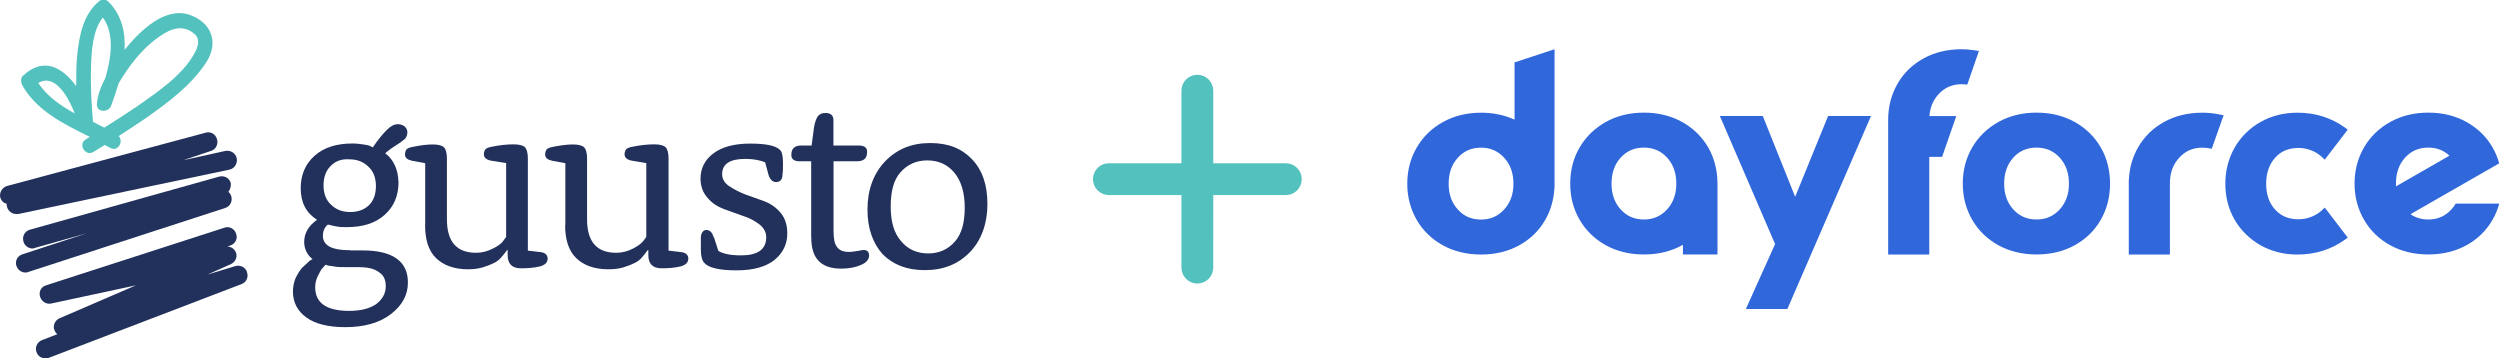
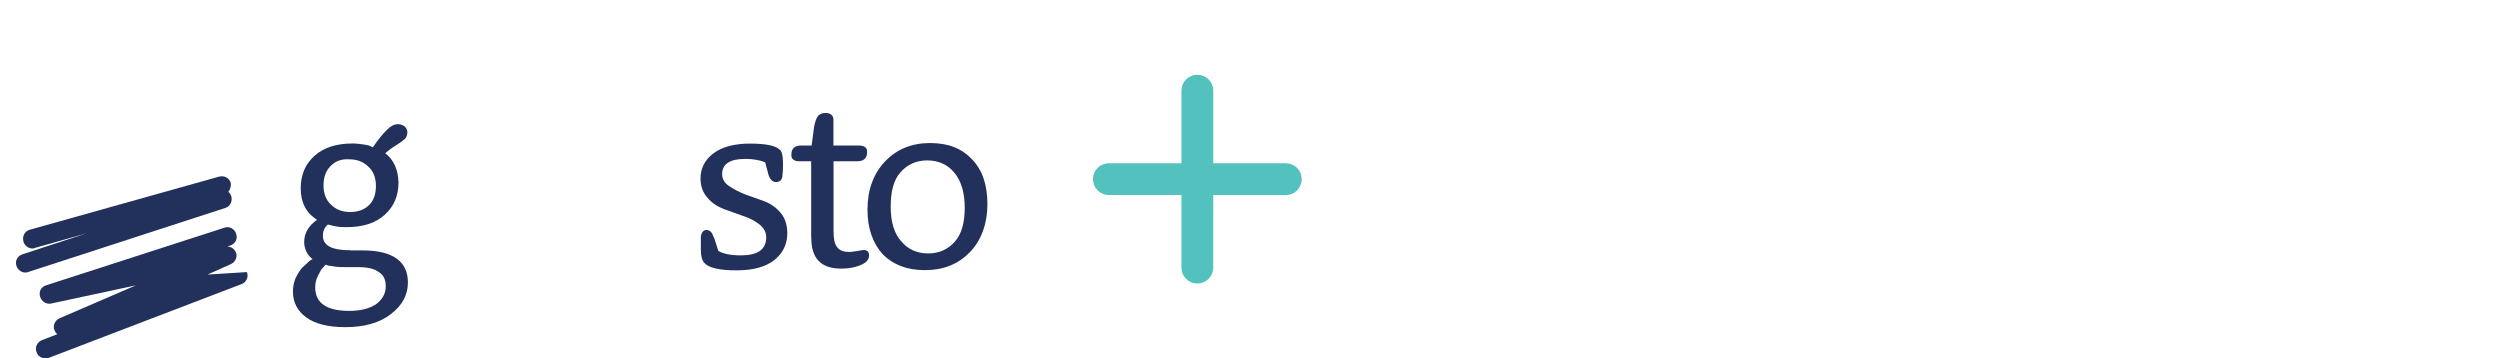
<svg xmlns="http://www.w3.org/2000/svg" width="914" height="131" viewBox="0 0 914 131" fill="none">
  <g clip-path="url(#clip0_4018_9679)">
    <path d="M128.037 91.55H132.54C143.562 91.55 149.133 95.531 149.133 103.255C149.133 107.748 147.157 111.531 143.009 114.763C138.861 117.995 133.252 119.61 126.22 119.61C119.899 119.61 115.04 118.349 111.958 116.024C108.719 113.699 107.099 110.428 107.099 106.644C107.099 104.832 107.455 103.216 108.008 101.797C108.719 100.339 109.469 99.078 110.338 98.013C111.247 97.107 112.156 96.398 112.669 95.846C113.183 95.294 113.736 94.939 114.289 94.782C112.314 93.166 111.208 90.999 111.208 88.476C111.208 85.245 112.827 82.525 115.909 80.358C111.919 77.835 109.943 74.052 109.943 68.85C109.943 64.002 111.563 60.022 115 56.948C118.437 53.874 123.138 52.455 128.906 52.455C130.368 52.455 131.632 52.652 132.857 52.81C134.081 52.968 135.029 53.165 135.582 53.519L136.294 53.874C138.269 50.997 139.888 49.026 141.35 47.568C142.812 46.11 144.076 45.401 145.498 45.401C146.565 45.401 147.316 45.755 148.027 46.307C148.58 46.859 148.935 47.568 148.935 48.278C148.935 49.342 148.58 50.248 148.027 50.8C147.316 51.352 146.209 52.258 144.787 53.125C143.365 53.992 141.903 55.096 140.837 56.002C144.076 58.524 145.538 62.111 145.696 66.643C145.696 71.49 144.076 75.471 140.639 78.545C137.202 81.619 132.699 83.038 126.733 83.038C125.667 83.038 124.402 83.038 123.296 82.841C122.19 82.644 121.321 82.486 120.768 82.289L119.859 82.092C118.595 83.156 118.042 84.614 118.042 86.23C118.042 87.846 118.753 89.107 120.215 90.013C121.677 90.92 124.205 91.471 127.958 91.471M130.723 97.659H126.378C124.916 97.659 123.652 97.659 122.427 97.462C121.202 97.265 120.254 97.107 119.899 97.107L119.188 96.752C118.832 96.95 118.477 97.304 118.121 97.817C117.568 98.171 117.054 99.275 116.304 100.693C115.553 102.112 115.237 103.57 115.237 105.029C115.237 110.782 119.385 113.659 127.681 113.659C132.027 113.659 135.266 112.753 137.597 111.137C139.928 109.324 141.034 107.157 141.034 104.674C141.034 102.349 140.323 100.693 138.703 99.629C136.886 98.171 134.358 97.659 130.763 97.659M120.807 60.771C119.188 62.387 118.279 64.751 118.279 67.786C118.279 70.663 119.188 73.185 121.005 74.801C122.822 76.614 125.153 77.52 128.037 77.52C130.921 77.52 133.252 76.614 134.911 74.998C136.57 73.382 137.439 71.017 137.439 67.983C137.439 65.106 136.531 62.584 134.713 60.968C132.896 59.155 130.565 58.248 127.681 58.248C124.797 58.051 122.467 58.958 120.807 60.771Z" fill="#22315C" />
-     <path d="M155.454 82.368V59.667L150.594 58.761C148.975 58.406 148.066 57.697 148.066 56.436C148.066 55.726 148.264 55.175 148.619 54.623C148.975 54.268 149.686 53.913 150.792 53.716C153.518 53.164 156.007 52.81 158.179 52.81C160.155 52.81 161.616 53.164 162.328 53.874C163.039 54.583 163.394 56.041 163.394 58.012V80.161C163.394 88.437 166.989 92.417 174.061 92.417C176.233 92.417 178.209 91.865 180.026 90.959C181.843 90.053 183.265 89.146 183.976 88.082L185.043 86.624V59.628L179.433 58.721C177.814 58.367 176.905 57.657 176.905 56.396C176.905 55.687 177.103 55.135 177.458 54.583C177.814 54.229 178.525 53.874 179.631 53.677C182.357 53.125 185.043 52.77 187.769 52.77C189.744 52.77 191.206 53.125 191.917 53.834C192.628 54.544 192.984 56.002 192.984 57.973V91.629L197.685 92.181C199.305 92.378 200.213 93.245 200.213 94.506C200.213 95.964 199.305 96.831 197.487 97.383C195.157 97.935 192.786 98.092 190.455 98.092C187.216 98.092 185.596 96.477 185.596 93.245V91.432H185.399L184.846 92.141C184.648 92.496 184.134 93.048 183.384 93.954C182.633 94.861 181.764 95.57 180.658 96.122C179.552 96.674 178.327 97.186 176.51 97.738C174.693 98.289 172.915 98.447 171.098 98.447C166.041 98.447 162.091 96.989 159.365 94.309C156.639 91.59 155.414 87.649 155.414 82.249" fill="#22315C" />
-     <path d="M206.692 82.368V59.667L201.833 58.761C200.213 58.406 199.305 57.697 199.305 56.436C199.305 55.726 199.502 55.175 199.858 54.623C200.213 54.268 200.924 53.913 202.03 53.716C204.756 53.164 207.245 52.81 209.418 52.81C211.393 52.81 212.855 53.164 213.566 53.874C214.277 54.583 214.633 56.041 214.633 58.012V80.161C214.633 88.437 218.228 92.417 225.299 92.417C227.472 92.417 229.447 91.865 231.264 90.959C233.082 90.053 234.346 89.146 235.215 88.082L236.282 86.624V59.628L230.869 58.721C229.25 58.367 228.341 57.657 228.341 56.396C228.341 55.687 228.539 55.135 228.894 54.583C229.25 54.229 229.961 53.874 231.067 53.677C233.793 53.125 236.479 52.77 239.205 52.77C241.18 52.77 242.642 53.125 243.353 53.834C244.064 54.544 244.42 56.002 244.42 57.973V91.629L249.121 92.181C250.741 92.378 251.649 93.245 251.649 94.506C251.649 95.964 250.741 96.831 248.923 97.383C246.592 97.935 244.222 98.092 241.891 98.092C238.652 98.092 237.032 96.477 237.032 93.245V91.432H236.835L236.282 92.141C236.084 92.496 235.57 93.048 234.82 93.954C234.109 94.861 233.2 95.57 232.094 96.122C230.988 96.674 229.763 97.186 227.946 97.738C226.129 98.289 224.351 98.447 222.336 98.447C217.279 98.447 213.329 96.989 210.603 94.309C207.877 91.59 206.613 87.649 206.613 82.249" fill="#22315C" />
    <path d="M261.012 86.703L262.632 91.747C264.449 92.811 267.135 93.363 270.928 93.363C277.051 93.363 280.133 91.195 280.133 86.703C280.133 84.89 279.224 83.274 277.604 82.013C275.984 80.752 274.009 79.688 271.639 78.939C269.308 78.032 266.938 77.323 264.607 76.417C262.276 75.51 260.261 74.249 258.642 72.279C257.022 70.466 256.113 68.141 256.113 65.263C256.113 61.48 257.733 58.406 260.814 56.081C263.896 53.756 268.399 52.495 274.167 52.495C279.935 52.495 283.57 53.204 285.189 54.82C285.9 55.529 286.256 56.987 286.256 59.51V60.061C286.256 61.52 286.256 62.781 286.058 64.042C286.058 65.658 285.15 66.564 283.728 66.564C282.463 66.564 281.555 65.658 281.002 64.042L279.737 59.352C278.118 58.643 275.589 58.091 272.508 58.091C266.898 58.091 264.014 59.904 264.014 63.687C264.014 65.5 264.923 66.919 266.543 68.022C268.162 69.086 270.138 70.19 272.508 71.096C274.878 72.003 277.209 72.712 279.54 73.618C281.871 74.525 283.886 75.944 285.505 77.954C287.125 79.924 287.836 82.446 287.836 85.323C287.836 89.304 286.216 92.535 283.135 95.058C279.895 97.58 275.392 98.841 269.229 98.841C263.066 98.841 259.116 97.935 257.496 96.122C256.785 95.412 256.232 93.797 256.232 91.432V86.585C256.429 84.969 257.14 84.062 258.405 84.062C259.669 84.259 260.38 84.969 260.933 86.782" fill="#22315C" />
    <path d="M296.567 86.86V58.958H292.221C290.246 58.958 289.14 58.051 289.337 56.436C289.337 54.268 290.601 53.204 292.932 53.204H296.725L297.633 46.347C297.989 44.376 298.542 43.115 299.095 42.366C299.806 41.657 300.557 41.302 301.821 41.302C303.638 41.302 304.705 42.209 304.705 43.824V53.204H314.107C316.082 53.204 317.189 54.11 316.991 55.726C316.991 57.894 315.727 58.958 313.396 58.958H304.744V84.338C304.744 87.215 305.1 89.186 306.009 90.289C306.917 91.55 308.339 92.102 310.354 92.102C311.421 92.102 312.527 91.905 313.594 91.747C314.66 91.55 315.411 91.393 315.766 91.393C317.031 91.393 317.742 92.102 317.742 93.363C317.742 94.269 317.386 94.979 316.675 95.688C316.122 96.24 315.213 96.752 313.594 97.304C311.974 97.856 309.999 98.211 307.628 98.211C300.043 98.211 296.606 94.427 296.606 86.86" fill="#22315C" />
    <path d="M317.149 76.614C317.149 69.402 319.322 63.49 323.628 58.958C327.974 54.465 333.386 52.297 340.062 52.297C346.739 52.297 351.598 54.268 355.39 58.248C359.183 62.229 361 67.628 361 74.643C361 81.658 358.827 87.767 354.679 92.102C350.334 96.595 344.921 98.762 338.087 98.762C331.608 98.762 326.551 96.792 322.759 93.008C319.164 89.028 317.149 83.629 317.149 76.614ZM329.238 62.938C326.709 65.815 325.643 69.953 325.643 75.55C325.643 81.146 326.907 85.284 329.435 88.161C331.964 91.235 335.401 92.654 339.351 92.654C343.302 92.654 346.581 91.196 349.109 88.319C351.637 85.442 352.704 81.304 352.704 75.904C352.704 70.505 351.44 66.17 348.911 63.135C346.383 60.061 342.946 58.643 338.996 58.643C335.045 58.643 331.766 60.101 329.238 62.978" fill="#22315C" />
    <path d="M84.541 71.766C84.344 71.057 83.988 70.505 83.475 70.15C84.186 69.244 84.541 67.983 84.383 66.919C83.83 65.106 82.053 64.042 80.038 64.594L10.903 83.984C9.086 84.535 8.02 86.309 8.573 88.319C8.928 89.777 10.39 90.841 11.812 90.841C12.168 90.841 12.365 90.841 12.721 90.644L31.841 85.245L8.217 92.969C6.4 93.521 5.333 95.491 6.044 97.304C6.597 98.762 7.862 99.629 9.284 99.629C9.639 99.629 9.995 99.629 10.35 99.432L82.369 76.023C84.186 75.471 85.095 73.5 84.541 71.687" fill="#22315C" />
-     <path d="M90.309 99.472C89.756 97.659 87.781 96.752 85.964 97.304L75.85 100.378L84.344 96.595C85.964 95.885 86.872 94.073 86.319 92.457C85.766 90.999 84.502 90.132 83.08 90.132L84.146 89.777C85.964 89.225 87.03 87.254 86.319 85.442C85.766 83.629 83.791 82.565 81.974 83.274L16.829 104.319C15.012 104.871 14.103 106.644 14.656 108.457C15.21 110.27 16.987 111.334 18.646 110.98L49.698 104.319L21.728 116.379C20.108 117.088 19.2 119.098 19.911 120.714C20.108 121.266 20.464 121.778 20.977 122.172L15.368 124.34C13.55 125.049 12.642 127.059 13.392 128.832C13.945 130.291 15.21 131 16.632 131C16.987 131 17.54 131 17.896 130.803L88.453 103.807C90.072 103.097 90.981 101.285 90.27 99.472" fill="#22315C" />
-     <path d="M6.755 78.23L83.83 62.032C85.648 61.677 86.912 59.864 86.556 57.894C86.201 56.081 84.383 54.82 82.408 55.175L66.883 58.603L77.154 55.175C78.971 54.623 79.88 52.652 79.327 50.839C78.774 49.026 76.996 47.962 75.179 48.514L2.607 67.983C0.79 68.535 -0.277 70.308 0.079 72.121C0.435 73.382 1.343 74.288 2.41 74.446C2.41 74.801 2.41 75.156 2.607 75.707C2.963 77.165 4.425 78.23 5.847 78.23H6.755Z" fill="#22315C" />
-     <path d="M32.75 50.13C32.197 50.485 31.683 50.682 31.288 51.036C28.404 52.849 31.288 57.342 34.172 55.529C35.634 54.623 36.898 53.913 38.32 53.007C39.031 53.362 39.584 53.716 40.295 54.071C43.021 55.687 45.352 51.746 43.377 49.736C46.814 47.568 50.053 45.401 53.49 43.075C61.431 37.479 69.924 31.174 75.337 22.897C80.038 15.685 77.51 8.316 69.371 5.439C60.522 2.365 51.515 10.838 45.55 18.208C45.905 11.744 44.483 5.439 39.584 0.552C38.873 -0.158 37.254 -0.355 36.345 0.355C30.38 5.202 28.957 13.124 28.207 20.336C27.851 24.119 27.851 27.706 27.851 31.489C22.992 24.828 16.118 20.493 8.375 27.706C7.466 28.612 7.664 29.873 8.02 30.937C13.234 40.474 23.348 45.322 32.75 50.012M33.264 24.395C33.461 18.996 33.817 11.074 37.609 6.384C41.955 12.493 40.691 20.966 38.518 28.533C36.898 31.607 35.634 34.839 35.436 38.07C35.239 41.302 39.782 41.144 40.651 38.622C41.56 36.1 42.468 33.42 43.377 30.504C44.444 28.533 45.905 26.523 46.972 24.907C50.567 19.863 55.11 15.015 60.522 11.941C64.315 9.774 68.107 9.616 71.347 12.651C73.322 14.621 72.255 17.498 70.991 19.666C66.487 27.784 57.441 33.696 50.053 38.937C46.063 41.657 42.113 44.14 38.123 46.662C36.661 45.953 35.239 45.204 33.975 44.494V44.14C33.422 37.834 33.066 31.016 33.264 24.316M27.338 41.499C22.123 38.622 17.224 35.193 13.985 30.346C19.95 26.76 24.809 35.036 27.338 41.499Z" fill="#53C2BE" />
+     <path d="M90.309 99.472L75.85 100.378L84.344 96.595C85.964 95.885 86.872 94.073 86.319 92.457C85.766 90.999 84.502 90.132 83.08 90.132L84.146 89.777C85.964 89.225 87.03 87.254 86.319 85.442C85.766 83.629 83.791 82.565 81.974 83.274L16.829 104.319C15.012 104.871 14.103 106.644 14.656 108.457C15.21 110.27 16.987 111.334 18.646 110.98L49.698 104.319L21.728 116.379C20.108 117.088 19.2 119.098 19.911 120.714C20.108 121.266 20.464 121.778 20.977 122.172L15.368 124.34C13.55 125.049 12.642 127.059 13.392 128.832C13.945 130.291 15.21 131 16.632 131C16.987 131 17.54 131 17.896 130.803L88.453 103.807C90.072 103.097 90.981 101.285 90.27 99.472" fill="#22315C" />
  </g>
  <path d="M442.569 60.683L442.567 33.151C442.567 31.873 442.059 30.647 441.155 29.743C440.252 28.84 439.026 28.332 437.748 28.332C436.47 28.332 435.245 28.84 434.341 29.743C433.438 30.647 432.93 31.873 432.93 33.151L432.93 33.151L432.932 60.683L405.407 60.678L405.407 60.678C404.129 60.678 402.903 61.186 402 62.09C401.096 62.993 400.588 64.219 400.588 65.497C400.588 66.775 401.096 68 402 68.904C402.903 69.807 404.129 70.315 405.407 70.315C405.407 70.315 405.407 70.315 405.407 70.315L432.932 70.319L432.928 97.845L432.928 97.845C432.928 99.123 433.435 100.349 434.339 101.252C435.243 102.156 436.468 102.663 437.746 102.663C439.024 102.663 440.25 102.156 441.153 101.252C442.057 100.349 442.565 99.123 442.565 97.845L442.569 70.32L470.094 70.324H470.095C471.372 70.324 472.598 69.816 473.502 68.913C474.405 68.009 474.913 66.784 474.913 65.506C474.913 64.228 474.405 63.002 473.502 62.099C472.598 61.195 471.373 60.687 470.095 60.687C470.095 60.687 470.095 60.687 470.095 60.687L442.569 60.683Z" fill="#53C2BE" stroke="#53C2BE" stroke-width="2" />
  <g clip-path="url(#clip1_4018_9679)">
-     <path fill-rule="evenodd" clip-rule="evenodd" d="M553.722 43.749V22.814L568.341 18V68.505H568.315C568.112 72.81 566.991 76.808 564.953 80.374C562.712 84.322 559.478 87.454 555.403 89.696C551.327 91.937 546.641 93.058 541.471 93.058C536.301 93.058 531.614 91.937 527.539 89.696C523.464 87.454 520.23 84.322 517.937 80.374C515.671 76.426 514.499 71.995 514.499 67.181C514.499 62.291 515.671 57.834 517.963 53.937C520.23 50.015 523.464 46.882 527.539 44.615C531.614 42.349 536.301 41.202 541.471 41.202C545.953 41.202 550.054 42.068 553.722 43.749ZM541.471 53.988C537.982 53.988 535.231 55.185 532.99 57.656C530.723 60.151 529.628 63.259 529.628 67.181C529.628 71.027 530.723 74.109 532.99 76.605C535.205 79.075 537.982 80.272 541.471 80.272C544.884 80.272 547.634 79.075 549.901 76.605C552.193 74.109 553.314 71.027 553.314 67.181C553.314 63.259 552.193 60.151 549.901 57.656C547.634 55.185 544.884 53.988 541.471 53.988ZM849.928 75.891L858.333 86.869L857.289 87.633C852.297 91.224 846.464 93.058 839.944 93.058C834.952 93.058 830.419 91.912 826.42 89.645C822.421 87.353 819.238 84.22 816.971 80.323C814.73 76.426 813.583 71.995 813.583 67.181C813.583 62.367 814.73 57.936 816.971 53.988C819.238 50.04 822.396 46.907 826.42 44.615C830.419 42.349 834.978 41.202 839.944 41.202C846.464 41.202 852.297 43.036 857.289 46.627L858.333 47.391L849.928 58.369L848.909 57.401C847.814 56.382 846.49 55.542 845.012 54.981C843.535 54.395 841.956 54.09 840.352 54.09C836.735 54.09 833.933 55.261 831.768 57.681C829.604 60.126 828.508 63.31 828.508 67.181C828.508 71.103 829.578 74.185 831.768 76.605C833.933 78.999 836.735 80.17 840.352 80.17C841.956 80.17 843.535 79.865 845.012 79.279C846.49 78.693 847.814 77.878 848.909 76.859L849.928 75.891ZM715.222 42.425L710.026 57.35H705.34V93.058H690.313V43.673C690.338 38.91 691.484 34.555 693.7 30.684C695.941 26.736 699.15 23.603 703.251 21.362C707.301 19.121 711.987 18 717.183 18C718.66 18 720.188 18.127 722.022 18.407L723.499 18.637L719.246 30.913L718.252 30.837C717.845 30.811 717.488 30.785 717.183 30.785C713.77 30.785 710.994 31.983 708.727 34.453C706.74 36.618 705.645 39.241 705.39 42.425H715.222ZM812.947 42.145L808.617 54.395L807.547 54.192C806.783 54.056 805.985 53.988 805.153 53.988C801.74 53.988 798.99 55.185 796.723 57.656C794.431 60.126 793.31 63.233 793.31 67.079V93.058H778.283V65.755H778.309C778.512 61.425 779.633 57.452 781.671 53.886C783.937 49.938 787.146 46.806 791.222 44.564C795.297 42.323 799.983 41.202 805.153 41.202C807.267 41.202 809.356 41.406 811.546 41.865L812.947 42.145ZM668.358 42.4H684.047L653.459 112.975H638.279L648.976 89.237L628.779 42.4H644.468L656.311 71.944L668.358 42.4ZM768.045 53.911C770.311 57.808 771.432 62.265 771.432 67.156C771.432 71.969 770.311 76.401 768.045 80.349C765.803 84.296 762.569 87.429 758.494 89.67C754.444 91.912 749.758 93.032 744.562 93.032C739.392 93.032 734.705 91.912 730.63 89.67C726.555 87.429 723.321 84.296 721.029 80.349C718.762 76.401 717.59 71.969 717.59 67.156C717.59 62.265 718.762 57.808 721.029 53.911C723.321 49.989 726.555 46.857 730.63 44.59C734.705 42.323 739.392 41.177 744.562 41.177C749.758 41.177 754.444 42.323 758.494 44.59C762.569 46.857 765.778 49.989 768.045 53.911ZM753.018 57.605C750.751 55.16 747.975 53.962 744.562 53.962C741.098 53.962 738.322 55.16 736.081 57.605C733.84 60.1 732.719 63.233 732.719 67.156C732.719 71.001 733.814 74.083 736.081 76.579C738.322 79.05 741.098 80.247 744.562 80.247C747.975 80.247 750.751 79.05 753.018 76.579C755.285 74.083 756.405 71.001 756.405 67.156C756.405 63.233 755.285 60.126 753.018 57.605ZM627.913 93.032H615.281V89.492C615.179 89.543 615.077 89.619 614.975 89.67C610.9 91.912 606.213 93.032 601.043 93.032C595.848 93.032 591.161 91.912 587.112 89.67C583.037 87.429 579.802 84.296 577.51 80.349C575.218 76.401 574.071 71.969 574.071 67.156C574.071 62.265 575.218 57.808 577.51 53.911C579.802 49.989 583.037 46.857 587.086 44.59C591.161 42.323 595.848 41.177 601.043 41.177C606.213 41.177 610.9 42.323 614.975 44.59C619.05 46.857 622.259 49.989 624.526 53.911C626.767 57.808 627.888 62.24 627.913 67.105V93.032ZM612.861 67.13C612.861 63.233 611.74 60.1 609.474 57.605C607.207 55.16 604.431 53.962 601.018 53.962C597.554 53.962 594.778 55.16 592.537 57.605C590.295 60.1 589.175 63.233 589.175 67.13C589.175 71.001 590.27 74.083 592.537 76.579C594.778 79.05 597.554 80.247 601.018 80.247C604.431 80.247 607.207 79.024 609.474 76.579C611.74 74.083 612.861 71.001 612.861 67.13ZM897.81 74.44H913.728C913.168 76.503 912.353 78.489 911.283 80.323C909.042 84.271 905.807 87.429 901.732 89.67C897.683 91.886 892.996 93.032 887.801 93.032C882.63 93.032 877.944 91.886 873.869 89.67C869.794 87.429 866.559 84.296 864.293 80.349C862 76.401 860.829 71.969 860.829 67.156C860.829 62.265 862 57.808 864.293 53.886C866.559 49.989 869.794 46.857 873.869 44.59C877.944 42.323 882.63 41.177 887.801 41.177C892.996 41.177 897.683 42.323 901.732 44.59C905.807 46.857 909.042 49.989 911.283 53.911C912.327 55.72 913.142 57.681 913.703 59.718L899.618 67.792L881.281 78.311C883.114 79.585 885.279 80.247 887.801 80.247C891.213 80.247 893.964 79.024 896.231 76.579C896.842 75.917 897.352 75.178 897.81 74.44ZM875.983 68.123L895.518 56.917C893.404 54.93 890.857 53.962 887.801 53.962C884.337 53.962 881.561 55.16 879.319 57.605C877.053 60.1 875.957 63.233 875.957 67.13C875.957 67.487 875.983 67.792 875.983 68.123Z" fill="#3067DB" />
-   </g>
+     </g>
  <defs>
    <clipPath id="clip0_4018_9679">
      <rect width="361" height="131" fill="white" />
    </clipPath>
    <clipPath id="clip1_4018_9679">
      <rect width="399.357" height="95" fill="white" transform="translate(514.499 18)" />
    </clipPath>
  </defs>
</svg>